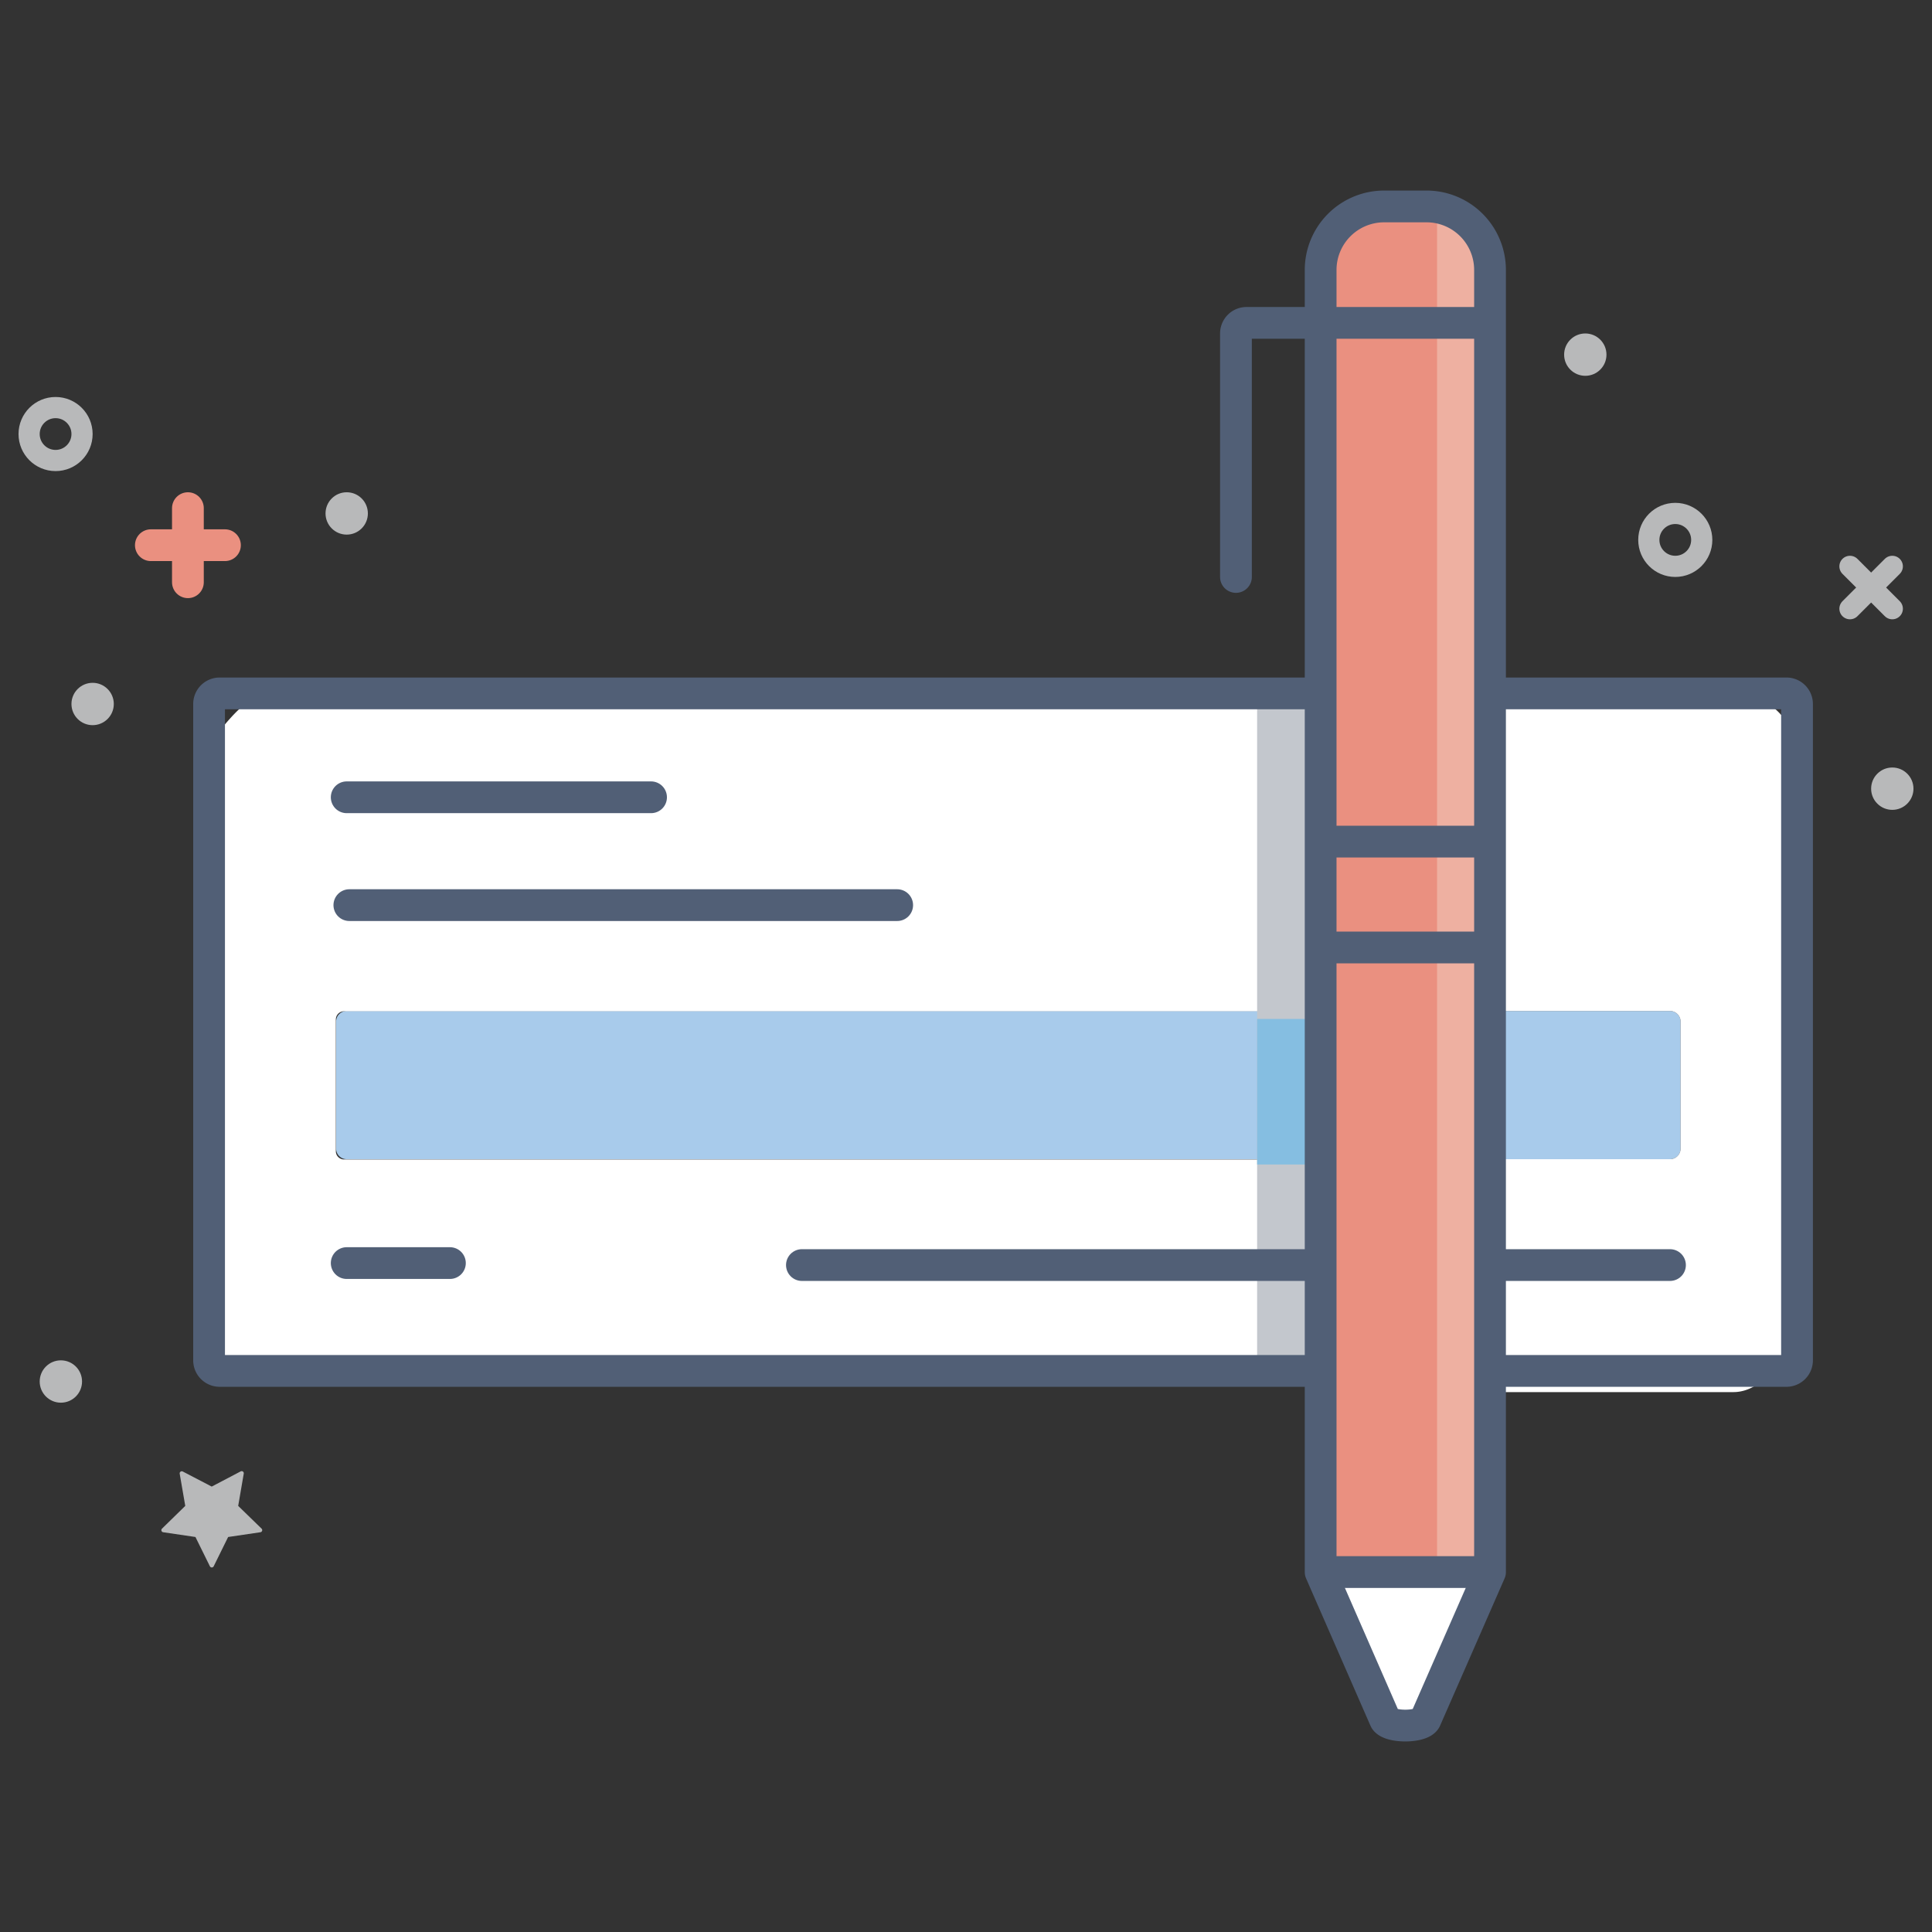
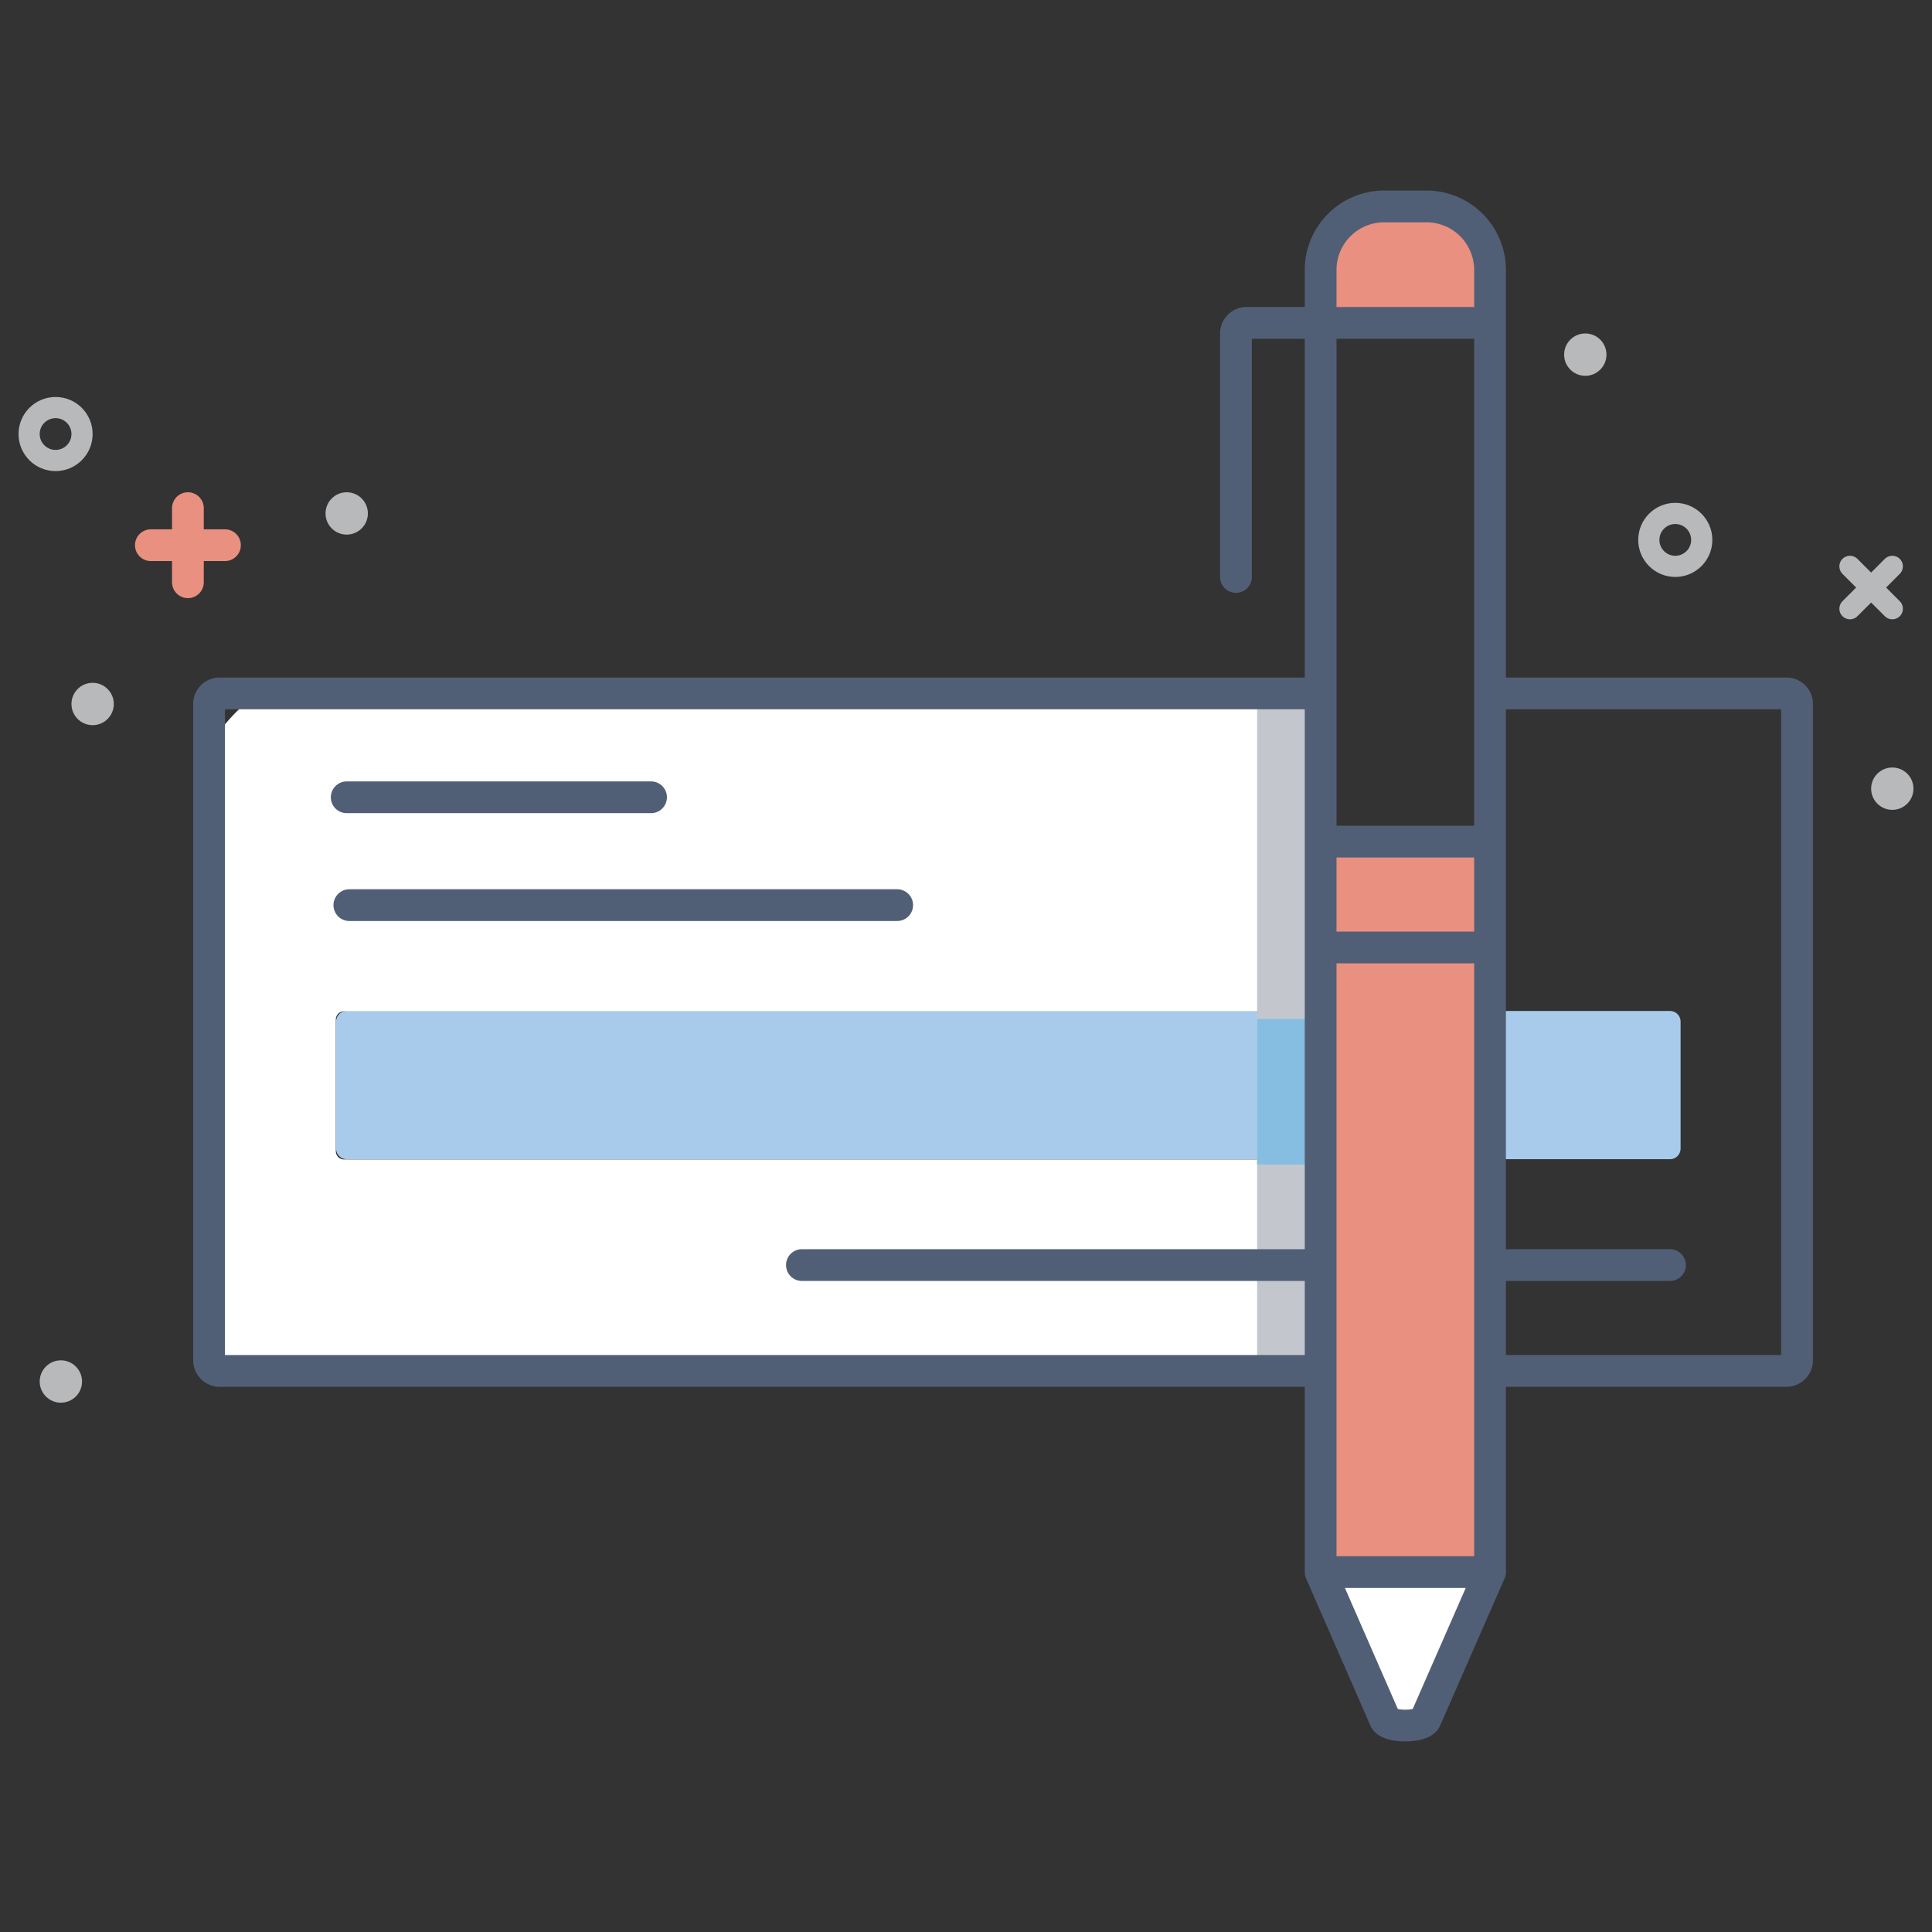
<svg xmlns="http://www.w3.org/2000/svg" width="800px" height="800px" viewBox="0 0 146 146">
  <rect x="0" y="0" width="146" height="146" fill="#333333" stroke="none" />
  <title>001-business</title>
  <rect x="0.5" y="0.5" width="145" height="145" fill="none" />
  <circle cx="4.6" cy="104.4" r="1.6" fill="#b8b9ba" />
-   <path d="M16,112.34l2.19-1.15a0.16,0.16,0,0,1,.23.17L18,113.8l1.77,1.72a0.16,0.16,0,0,1-.09.27l-2.44.36-1.09,2.21a0.16,0.16,0,0,1-.29,0l-1.09-2.21-2.44-.36a0.16,0.16,0,0,1-.09-0.27L14,113.8l-0.42-2.43a0.16,0.16,0,0,1,.23-0.17Z" fill="#b8b9ba" />
  <path d="M127,77.2v9.6a0.8,0.8,0,0,1-.8.8H112.6V76.4h13.6A0.8,0.8,0,0,1,127,77.2Z" fill="#a8cbeb" />
-   <path d="M112.6,105.2V87.6h13.6a0.8,0.8,0,0,0,.8-0.8V77.2a0.8,0.8,0,0,0-.8-0.8H112.6v-24H131a4.8,4.8,0,0,1,4.8,4.8V98.8c0,2.65-2.15,6.4-4.8,6.4H112.6Z" fill="#ffffff" />
  <path d="M99.8,76.4V87.6H26.2a0.8,0.8,0,0,1-.8-0.8V77.2a0.8,0.8,0,0,1,.8-0.8H99.8Z" fill="#a8cbeb" />
  <path d="M99.8,95.6v8H16.6a0.8,0.8,0,0,1-.8-0.8V55.42c0,1.71,2.07-3,4.62-3h79l0.4,12v12H26a0.62,0.62,0,0,0-.62.62V87a0.62,0.62,0,0,0,.62.62H99.8v8Z" fill="#ffffff" />
  <path d="M113.4,52.4H135a0.8,0.8,0,0,1,.8.8v49.6a0.8,0.8,0,0,1-.8.8H112.6" fill="none" stroke="#515f76" stroke-miterlimit="10" stroke-width="2.4" />
  <line x1="26.2" y1="60.25" x2="49.2" y2="60.25" fill="none" stroke="#515f76" stroke-linecap="round" stroke-miterlimit="10" stroke-width="2.4" />
  <line x1="26.4" y1="68.4" x2="67.8" y2="68.4" fill="none" stroke="#515f76" stroke-linecap="round" stroke-miterlimit="10" stroke-width="2.4" />
  <line x1="113.4" y1="95.6" x2="126.2" y2="95.6" fill="none" stroke="#515f76" stroke-linecap="round" stroke-miterlimit="10" stroke-width="2.4" />
-   <line x1="26.2" y1="95.45" x2="34" y2="95.45" fill="none" stroke="#515f76" stroke-linecap="round" stroke-miterlimit="10" stroke-width="2.4" />
  <line x1="139.8" y1="42.8" x2="143" y2="46" fill="none" stroke="#b8b9ba" stroke-linecap="round" stroke-miterlimit="10" stroke-width="1.6" />
  <line x1="143" y1="42.8" x2="139.8" y2="46" fill="none" stroke="#b8b9ba" stroke-linecap="round" stroke-miterlimit="10" stroke-width="1.6" />
  <circle cx="143" cy="59.6" r="1.6" fill="#b8b9ba" />
  <circle cx="126.6" cy="40.8" r="2" fill="none" stroke="#b8b9ba" stroke-linecap="round" stroke-miterlimit="10" stroke-width="1.6" />
  <line x1="14.2" y1="38.4" x2="14.2" y2="44" fill="none" stroke="#ea9080" stroke-linecap="round" stroke-miterlimit="10" stroke-width="2.4" />
  <line x1="17" y1="41.2" x2="11.4" y2="41.2" fill="none" stroke="#ea9080" stroke-linecap="round" stroke-miterlimit="10" stroke-width="2.4" />
  <circle cx="7" cy="53.2" r="1.6" fill="#b8b9ba" />
  <circle cx="26.2" cy="38.8" r="1.6" fill="#b8b9ba" />
  <polygon points="99 53 95 53 95 84.56 95 104 99 104 99 84.56 99 53" fill="#c3c7cd" />
  <circle cx="119.8" cy="26.8" r="1.6" fill="#b8b9ba" />
  <path d="M99.8,103.6H16.6a0.8,0.8,0,0,1-.8-0.8V53.2a0.8,0.8,0,0,1,.8-0.8H99.4" fill="none" stroke="#515f76" stroke-miterlimit="10" stroke-width="2.4" />
  <polygon points="99 77 95 77 95 83.5 95 88 99 88 99 83.5 99 77" fill="#85bee1" />
  <line x1="60.6" y1="95.6" x2="99.8" y2="95.6" fill="none" stroke="#515f76" stroke-linecap="round" stroke-miterlimit="10" stroke-width="2.4" />
  <polygon points="112.6 118.8 107.8 130 104.6 130 99.8 118.8 112.6 118.8" fill="#ffffff" />
  <rect x="99.8" y="64.4" width="12.8" height="7.2" fill="#ea9080" />
  <polygon points="99.8 105.2 99.8 95.6 99.8 87.6 99.8 76.4 99.8 71.6 112.6 71.6 112.6 76.4 112.6 87.6 112.6 105.2 112.6 118.8 99.8 118.8 99.8 105.2" fill="#ea9080" />
  <path d="M112.6,18.8v4.8H99.8V18.8a3.2,3.2,0,0,1,3.2-3.2h6.4A3.2,3.2,0,0,1,112.6,18.8Z" fill="#ea9080" />
-   <polygon points="112.6 50.8 112.6 64.4 99.8 64.4 99.8 50.8 99.8 23.6 111.8 23.6 112.6 23.6 112.6 50.8" fill="#ea9080" />
-   <path d="M108.6,16.4h0V119.6h3.2V19.6A3.2,3.2,0,0,0,108.6,16.4Z" fill="#eeb8a9" opacity="0.8" />
  <path d="M93.4,43.6V25.2a0.8,0.8,0,0,1,.8-0.8h17.6" fill="none" stroke="#515f76" stroke-linecap="round" stroke-miterlimit="10" stroke-width="2.4" />
  <line x1="112.6" y1="71.6" x2="99.8" y2="71.6" fill="none" stroke="#515f76" stroke-miterlimit="10" stroke-width="2.4" />
  <line x1="99.8" y1="63.6" x2="112.6" y2="63.6" fill="none" stroke="#515f76" stroke-miterlimit="10" stroke-width="2.4" />
  <line x1="111.8" y1="118.8" x2="100.6" y2="118.8" fill="none" stroke="#515f76" stroke-linejoin="round" stroke-width="2.4" />
  <path d="M112.6,118.8l-4.87,11.12c-0.28.64-2.79,0.64-3.07,0L99.8,118.8V20.4a4.8,4.8,0,0,1,4.8-4.8h3.2a4.8,4.8,0,0,1,4.8,4.8v98.4Z" fill="none" stroke="#515f76" stroke-linecap="round" stroke-linejoin="round" stroke-width="2.4" />
  <circle cx="4.2" cy="32.8" r="2" fill="none" stroke="#b8b9ba" stroke-linecap="round" stroke-miterlimit="10" stroke-width="1.6" />
</svg>